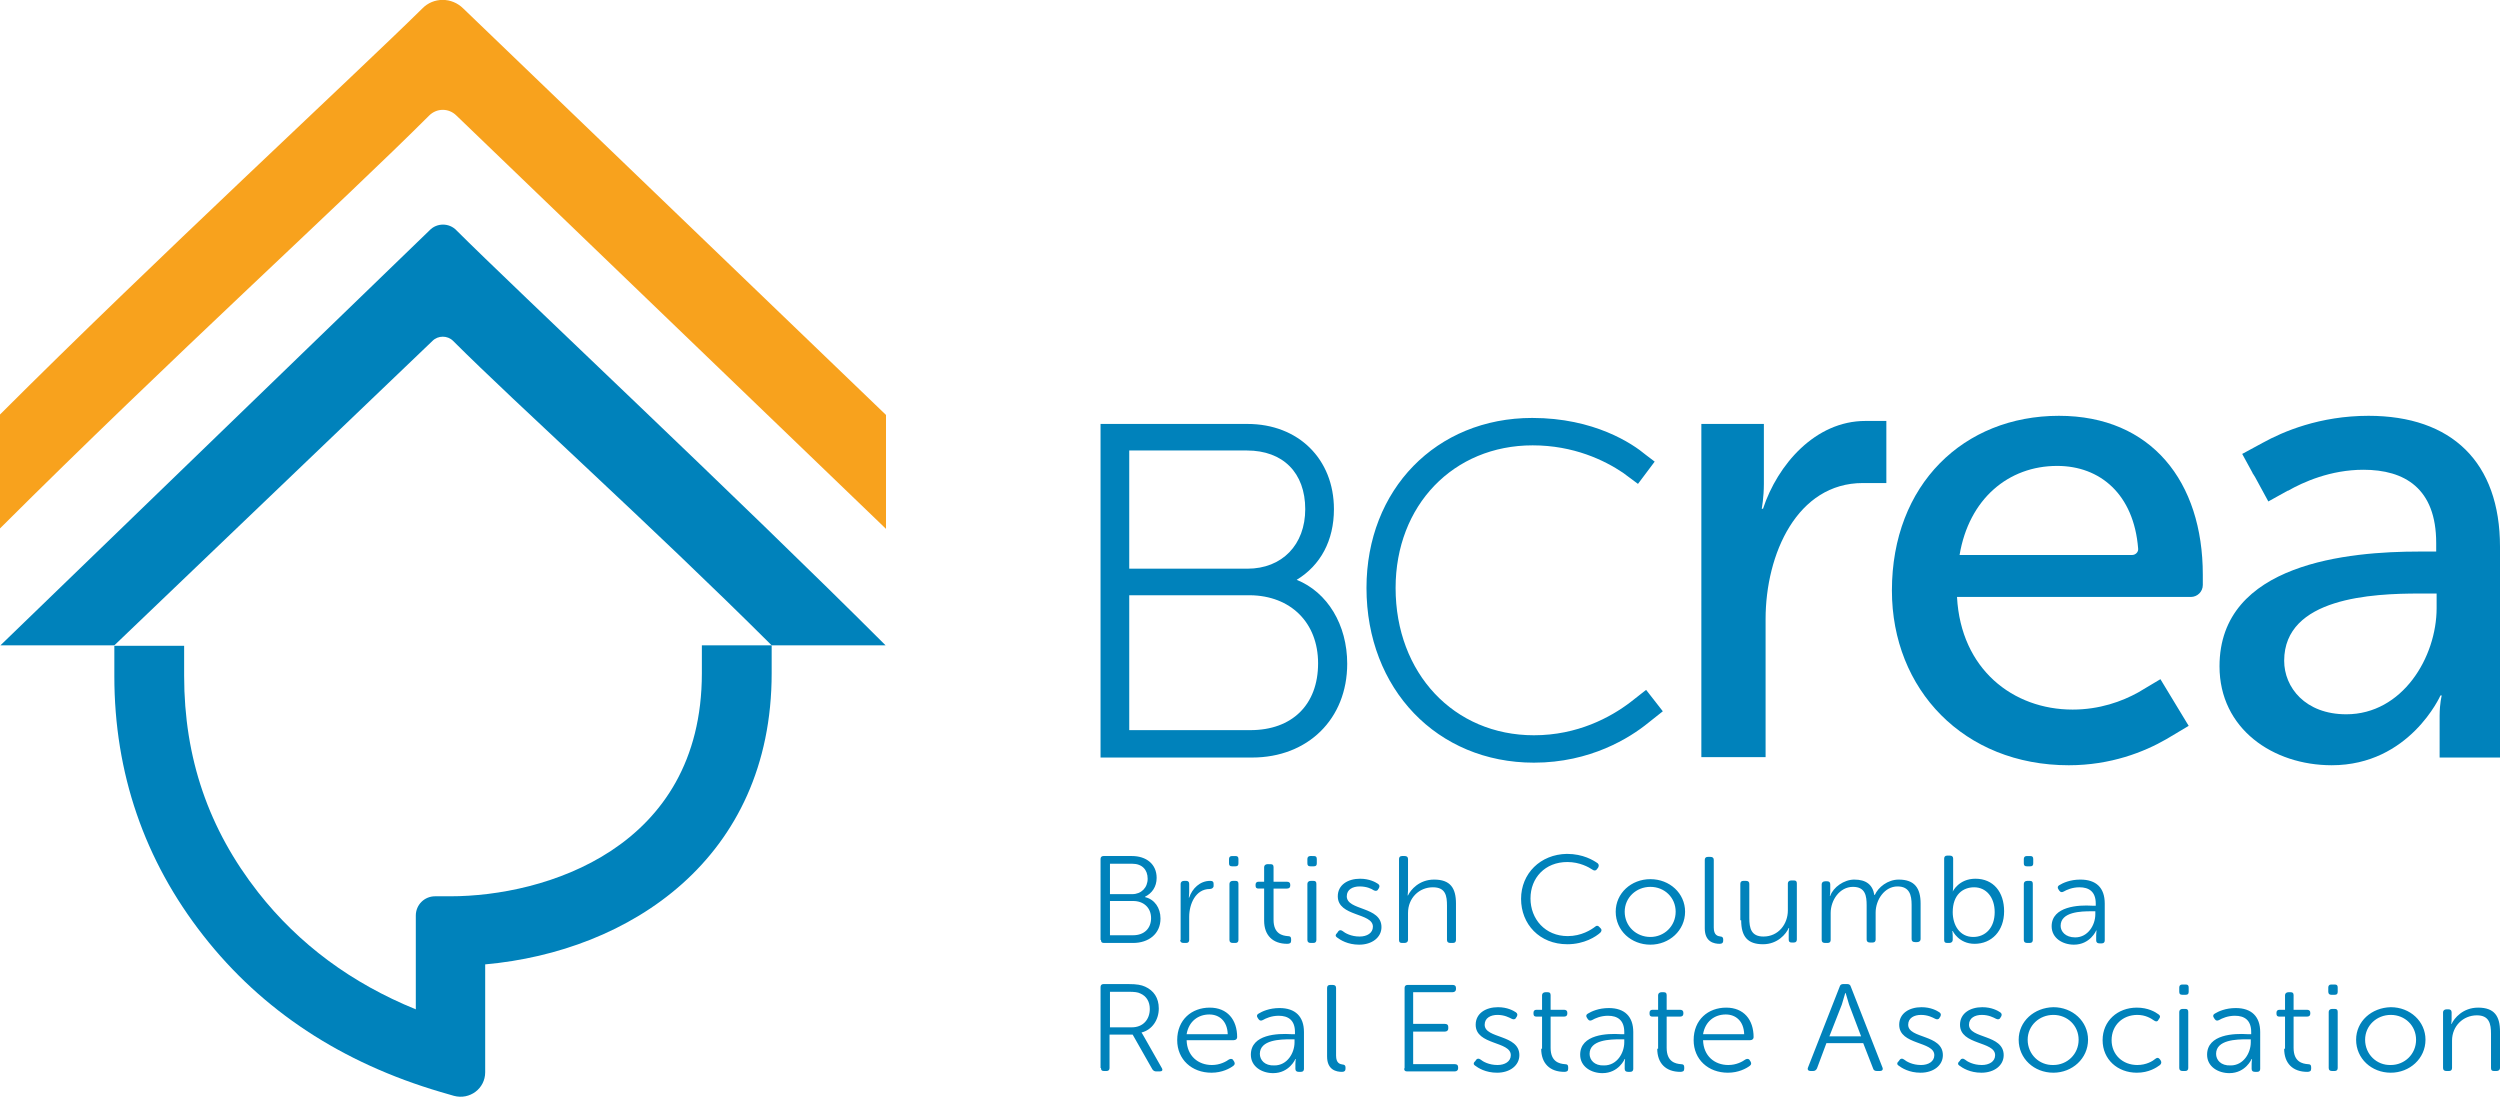
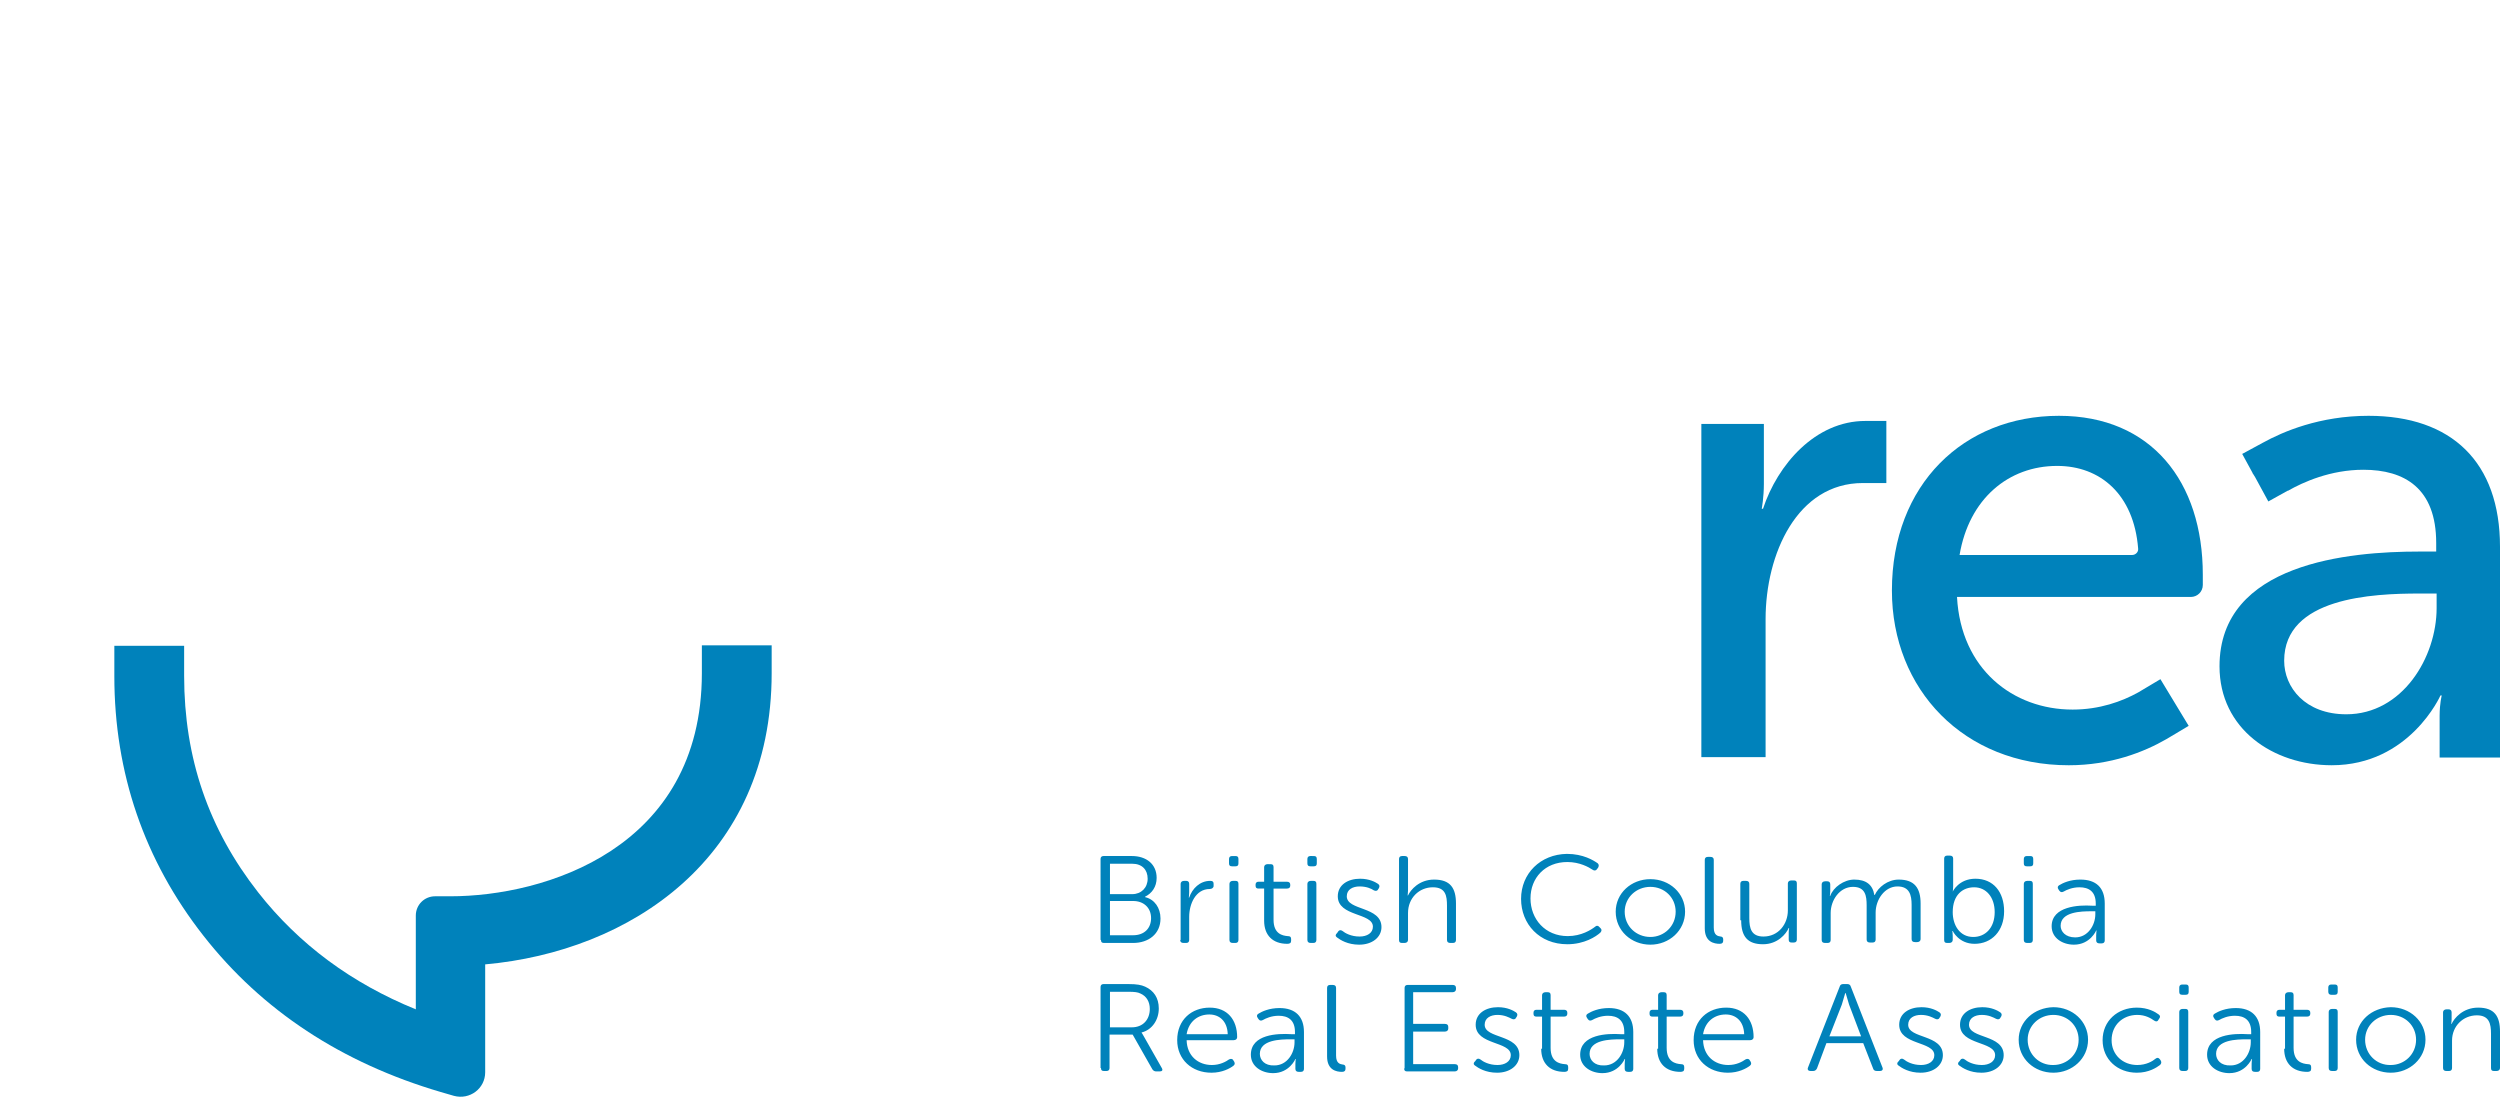
<svg xmlns="http://www.w3.org/2000/svg" version="1.1" id="Layer_1" x="0px" y="0px" viewBox="0 0 583.8 256.1" style="enable-background:new 0 0 583.8 256.1;" xml:space="preserve">
  <style type="text/css">
	.st0{fill:#0082BB;}
	.st1{fill:#F8A21D;}
</style>
  <g>
    <path class="st0" d="M43,157.8c0,19.2,5.7,35.8,17.3,50.6c9.5,12.1,21.8,21.2,36.8,27.3v-21.9c0-2.5,2-4.5,4.5-4.5h3.6   c21.8,0,58.7-11,58.7-52.1v-6.5h16.3v6.5c0,43.4-33.3,65-66.9,68v25.2c0,3.8-3.6,6.5-7.3,5.5l-3.1-0.9c-23.1-6.8-41.7-19-55.4-36.5   c-13.8-17.6-20.8-38-20.8-60.6v-7.1H43V157.8z" />
-     <path class="st0" d="M100.3,53.8L0.1,150.7h26.6l74.3-71.1c1.3-1.3,3.5-1.3,4.8,0c14.8,14.8,46.1,42.9,74.4,71.1h26.6   c-34.4-34.4-86.8-83.5-100.2-96.9C104.9,52,102,52,100.3,53.8" />
-     <path class="st1" d="M98.6,2C83.4,17,35.5,61.3,0,96.8v26.6C39.5,84,80.1,47.1,100.2,27c1.8-1.8,4.6-1.8,6.4,0l100.3,96.5V96.9   L108.2,2C105.5-0.7,101.2-0.7,98.6,2" />
    <path class="st0" d="M257.1,249.4c0,0.5,0.2,0.7,0.7,0.7h0.6c0.5,0,0.7-0.3,0.7-0.7v-7.8h5.4l4.6,8.1c0.2,0.3,0.5,0.5,0.9,0.5h0.8   c0.6,0,0.8-0.3,0.5-0.8l-4.2-7.4c-0.3-0.6-0.5-0.8-0.5-0.8v-0.1c2.4-0.6,4-2.9,4-5.6c0-2.5-1.2-4.2-3.2-5.1   c-0.9-0.4-1.9-0.6-3.9-0.6h-5.8c-0.5,0-0.7,0.3-0.7,0.7V249.4z M259.2,239.8v-8.2h4.3c1.5,0,2.2,0.1,2.8,0.4   c1.4,0.6,2.2,1.9,2.2,3.6c0,2.5-1.6,4.3-4.2,4.3H259.2z M274.9,242.9c0,4.5,3.4,7.6,8,7.6c2.5,0,4.3-1,5.1-1.6   c0.4-0.3,0.4-0.6,0.2-1l-0.2-0.3c-0.2-0.4-0.6-0.4-1-0.2c-0.7,0.5-2.1,1.3-4,1.3c-3.2,0-5.8-2.1-5.9-5.8h11c0.5,0,0.8-0.3,0.8-0.7   c0-4.1-2.3-6.9-6.4-6.9C278.3,235.3,274.9,238.1,274.9,242.9 M277.1,241.5c0.5-3,2.7-4.6,5.3-4.6c2.3,0,4.2,1.5,4.3,4.6H277.1z    M292.1,246.3c0,2.8,2.6,4.3,5.2,4.3c3.8,0,5.2-3.3,5.2-3.3h0.1c0,0-0.1,0.4-0.1,1.1v1.2c0,0.5,0.3,0.7,0.8,0.7h0.5   c0.5,0,0.7-0.3,0.7-0.7v-8.6c0-3.6-2-5.6-5.7-5.6c-2.4,0-4.1,0.8-4.9,1.3c-0.4,0.2-0.5,0.6-0.2,1l0.2,0.3c0.3,0.4,0.6,0.4,1,0.2   c0.7-0.4,2-1,3.7-1c2.2,0,3.8,1,3.8,3.8v0.5h-0.9C298.4,241.3,292.1,241.5,292.1,246.3L292.1,246.3z M294.2,246.1   c0-3.3,4.8-3.4,7.2-3.4h0.9v0.7c0,2.5-1.7,5.4-4.7,5.4C295.3,248.9,294.2,247.5,294.2,246.1L294.2,246.1z M309.9,246.7   c0,3.2,2.2,3.6,3.5,3.6c0.6,0,0.8-0.3,0.8-0.7v-0.4c0-0.4-0.3-0.6-0.6-0.6c-0.7-0.1-1.6-0.3-1.6-2.1v-15.8c0-0.5-0.3-0.7-0.8-0.7   h-0.6c-0.5,0-0.7,0.3-0.7,0.7V246.7z M327.9,249.5c0,0.5,0.2,0.7,0.7,0.7h11.1c0.5,0,0.8-0.3,0.8-0.7v-0.3c0-0.5-0.3-0.7-0.8-0.7   H330v-7.6h7.4c0.5,0,0.8-0.3,0.8-0.7v-0.4c0-0.5-0.3-0.7-0.8-0.7H330v-7.4h9.2c0.5,0,0.8-0.3,0.8-0.7v-0.3c0-0.5-0.3-0.7-0.8-0.7   h-10.5c-0.5,0-0.7,0.3-0.7,0.7V249.5z M344.4,248.8c0.8,0.6,2.5,1.7,5.2,1.7c3,0,5.2-1.7,5.2-4.1c0-4.9-8.1-3.8-8.1-7.1   c0-1.6,1.4-2.3,3-2.3c1.6,0,2.7,0.6,3.3,0.9c0.4,0.2,0.8,0.2,1-0.2l0.2-0.3c0.2-0.4,0.2-0.7-0.2-1c-0.6-0.4-2-1.2-4.2-1.2   c-2.8,0-5.2,1.4-5.2,4.1c0,4.8,8.2,3.8,8.2,7.1c0,1.5-1.4,2.3-3.1,2.3c-2,0-3.4-0.8-4-1.3c-0.4-0.3-0.8-0.2-1,0.1l-0.2,0.3   C344,248.2,344.1,248.6,344.4,248.8 M359.9,244.9c0,3.4,2,5.4,5.4,5.4c0.6,0,0.9-0.2,0.9-0.7v-0.4c0-0.5-0.2-0.7-0.8-0.7   c-1.2-0.1-3.3-0.5-3.3-3.8v-7.3h3.1c0.5,0,0.8-0.2,0.8-0.7v-0.2c0-0.5-0.3-0.7-0.8-0.7h-3.1v-3.4c0-0.5-0.2-0.7-0.7-0.7h-0.5   c-0.5,0-0.8,0.3-0.8,0.7v3.4h-1.3c-0.5,0-0.7,0.3-0.7,0.7v0.2c0,0.5,0.2,0.7,0.7,0.7h1.3V244.9z M369,246.3c0,2.8,2.6,4.3,5.2,4.3   c3.8,0,5.2-3.3,5.2-3.3h0.1c0,0-0.1,0.4-0.1,1.1v1.2c0,0.5,0.3,0.7,0.8,0.7h0.5c0.5,0,0.7-0.3,0.7-0.7v-8.6c0-3.6-2-5.6-5.7-5.6   c-2.4,0-4.1,0.8-4.9,1.3c-0.4,0.2-0.5,0.6-0.2,1l0.2,0.3c0.3,0.4,0.6,0.4,1,0.2c0.7-0.4,2-1,3.7-1c2.2,0,3.8,1,3.8,3.8v0.5h-0.9   C375.4,241.3,369,241.5,369,246.3L369,246.3z M371.2,246.1c0-3.3,4.8-3.4,7.2-3.4h0.9v0.7c0,2.5-1.7,5.4-4.7,5.4   C372.3,248.9,371.2,247.5,371.2,246.1L371.2,246.1z M387,244.9c0,3.4,2,5.4,5.4,5.4c0.6,0,0.9-0.2,0.9-0.7v-0.4   c0-0.5-0.2-0.7-0.8-0.7c-1.2-0.1-3.3-0.5-3.3-3.8v-7.3h3.1c0.5,0,0.8-0.2,0.8-0.7v-0.2c0-0.5-0.3-0.7-0.8-0.7h-3.1v-3.4   c0-0.5-0.2-0.7-0.7-0.7h-0.5c-0.5,0-0.8,0.3-0.8,0.7v3.4h-1.3c-0.5,0-0.7,0.3-0.7,0.7v0.2c0,0.5,0.2,0.7,0.7,0.7h1.3V244.9z    M395.5,242.9c0,4.5,3.4,7.6,8,7.6c2.5,0,4.3-1,5.1-1.6c0.4-0.3,0.4-0.6,0.2-1l-0.2-0.3c-0.2-0.4-0.6-0.4-1-0.2   c-0.7,0.5-2.1,1.3-4,1.3c-3.2,0-5.8-2.1-5.9-5.8h11c0.5,0,0.8-0.3,0.8-0.7c0-4.1-2.3-6.9-6.4-6.9   C398.9,235.3,395.5,238.1,395.5,242.9 M397.7,241.5c0.5-3,2.7-4.6,5.3-4.6c2.3,0,4.2,1.5,4.3,4.6H397.7z M422.2,249.3   c-0.2,0.5,0.1,0.8,0.6,0.8h0.6c0.4,0,0.7-0.2,0.9-0.6l2.2-5.9h8.6l2.3,5.9c0.1,0.4,0.4,0.6,0.9,0.6h0.7c0.5,0,0.8-0.3,0.6-0.8   l-7.4-18.9c-0.1-0.4-0.4-0.6-0.8-0.6h-1c-0.4,0-0.7,0.2-0.8,0.6L422.2,249.3z M427.2,242l2.9-7.4c0.3-1,0.8-2.7,0.8-2.7h0.1   c0,0,0.5,1.7,0.8,2.7l2.8,7.4H427.2z M443.3,248.8c0.8,0.6,2.5,1.7,5.2,1.7c3,0,5.2-1.7,5.2-4.1c0-4.9-8.1-3.8-8.1-7.1   c0-1.6,1.4-2.3,3-2.3s2.7,0.6,3.3,0.9c0.4,0.2,0.8,0.2,1-0.2l0.2-0.3c0.2-0.4,0.2-0.7-0.2-1c-0.6-0.4-2-1.2-4.2-1.2   c-2.8,0-5.2,1.4-5.2,4.1c0,4.8,8.2,3.8,8.2,7.1c0,1.5-1.4,2.3-3.1,2.3c-2,0-3.4-0.8-4-1.3c-0.4-0.3-0.8-0.2-1,0.1l-0.2,0.3   C442.9,248.2,443,248.6,443.3,248.8 M457.5,248.8c0.8,0.6,2.5,1.7,5.2,1.7c3,0,5.2-1.7,5.2-4.1c0-4.9-8.1-3.8-8.1-7.1   c0-1.6,1.4-2.3,3-2.3c1.6,0,2.7,0.6,3.3,0.9c0.4,0.2,0.8,0.2,1-0.2l0.2-0.3c0.2-0.4,0.2-0.7-0.2-1c-0.6-0.4-2-1.2-4.2-1.2   c-2.8,0-5.2,1.4-5.2,4.1c0,4.8,8.2,3.8,8.2,7.1c0,1.5-1.4,2.3-3.1,2.3c-2,0-3.4-0.8-4-1.3c-0.4-0.3-0.8-0.2-1,0.1l-0.2,0.3   C457.1,248.2,457.2,248.6,457.5,248.8 M471.4,242.8c0,4.4,3.6,7.7,8.1,7.7c4.4,0,8.1-3.3,8.1-7.7c0-4.3-3.6-7.6-8.1-7.6   C475,235.3,471.4,238.5,471.4,242.8 M473.5,242.8c0-3.3,2.7-5.8,6-5.8c3.3,0,5.9,2.5,5.9,5.8c0,3.4-2.7,5.9-5.9,5.9   C476.2,248.8,473.5,246.2,473.5,242.8 M491,242.9c0,4.5,3.5,7.6,8,7.6c2.8,0,4.6-1.2,5.4-1.8c0.3-0.3,0.4-0.6,0.2-1l-0.2-0.3   c-0.3-0.4-0.6-0.5-1-0.2c-0.7,0.6-2.2,1.5-4.3,1.5c-3.4,0-6-2.4-6-5.8c0-3.5,2.6-5.9,6-5.9c1.9,0,3.2,0.8,3.9,1.3   c0.4,0.3,0.8,0.3,1-0.1l0.2-0.3c0.3-0.4,0.3-0.7-0.1-1c-0.8-0.6-2.5-1.6-5.1-1.6C494.5,235.3,491,238.4,491,242.9 M509.6,232.3h0.8   c0.5,0,0.7-0.2,0.7-0.7v-1c0-0.5-0.2-0.7-0.7-0.7h-0.8c-0.5,0-0.7,0.3-0.7,0.7v1C508.9,232.1,509.1,232.3,509.6,232.3 M508.9,249.4   c0,0.5,0.3,0.7,0.8,0.7h0.6c0.5,0,0.7-0.3,0.7-0.7v-13.1c0-0.5-0.2-0.7-0.7-0.7h-0.6c-0.5,0-0.8,0.3-0.8,0.7V249.4z M515.4,246.3   c0,2.8,2.6,4.3,5.2,4.3c3.8,0,5.2-3.3,5.2-3.3h0.1c0,0-0.1,0.4-0.1,1.1v1.2c0,0.5,0.3,0.7,0.8,0.7h0.5c0.5,0,0.7-0.3,0.7-0.7v-8.6   c0-3.6-2-5.6-5.7-5.6c-2.4,0-4.1,0.8-4.9,1.3c-0.4,0.2-0.5,0.6-0.2,1l0.2,0.3c0.3,0.4,0.6,0.4,1,0.2c0.7-0.4,2-1,3.7-1   c2.2,0,3.8,1,3.8,3.8v0.5h-0.9C521.8,241.3,515.4,241.5,515.4,246.3L515.4,246.3z M517.5,246.1c0-3.3,4.8-3.4,7.2-3.4h0.9v0.7   c0,2.5-1.7,5.4-4.7,5.4C518.6,248.9,517.5,247.5,517.5,246.1L517.5,246.1z M533.4,244.9c0,3.4,2,5.4,5.4,5.4c0.6,0,0.9-0.2,0.9-0.7   v-0.4c0-0.5-0.2-0.7-0.8-0.7c-1.2-0.1-3.3-0.5-3.3-3.8v-7.3h3.1c0.5,0,0.8-0.2,0.8-0.7v-0.2c0-0.5-0.3-0.7-0.8-0.7h-3.1v-3.4   c0-0.5-0.2-0.7-0.7-0.7h-0.5c-0.5,0-0.8,0.3-0.8,0.7v3.4h-1.3c-0.5,0-0.7,0.3-0.7,0.7v0.2c0,0.5,0.2,0.7,0.7,0.7h1.3V244.9z    M544.4,232.3h0.8c0.5,0,0.7-0.2,0.7-0.7v-1c0-0.5-0.2-0.7-0.7-0.7h-0.8c-0.5,0-0.7,0.3-0.7,0.7v1   C543.7,232.1,544,232.3,544.4,232.3 M543.8,249.4c0,0.5,0.3,0.7,0.8,0.7h0.6c0.5,0,0.7-0.3,0.7-0.7v-13.1c0-0.5-0.2-0.7-0.7-0.7   h-0.6c-0.5,0-0.8,0.3-0.8,0.7V249.4z M550.2,242.8c0,4.4,3.6,7.7,8.1,7.7c4.4,0,8.1-3.3,8.1-7.7c0-4.3-3.6-7.6-8.1-7.6   C553.8,235.3,550.2,238.5,550.2,242.8 M552.3,242.8c0-3.3,2.7-5.8,6-5.8c3.3,0,5.9,2.5,5.9,5.8c0,3.4-2.7,5.9-5.9,5.9   C555,248.8,552.3,246.2,552.3,242.8 M570.5,249.4c0,0.5,0.3,0.7,0.8,0.7h0.6c0.5,0,0.7-0.3,0.7-0.7v-6.4c0-3.4,2.6-5.9,5.8-5.9   c2.9,0,3.3,2,3.3,4.3v8c0,0.5,0.2,0.7,0.7,0.7h0.6c0.5,0,0.8-0.3,0.8-0.7v-8.5c0-3.6-1.3-5.6-5.1-5.6c-3.6,0-5.6,2.5-6.2,3.8h-0.1   c0,0,0.1-0.5,0.1-1v-1.7c0-0.5-0.3-0.7-0.7-0.7h-0.5c-0.5,0-0.8,0.3-0.8,0.7V249.4z" />
    <path class="st0" d="M257.1,219.5c0,0.5,0.2,0.7,0.7,0.7h6.8c3.6,0,6.4-2.1,6.4-5.7c0-2.5-1.4-4.5-3.6-5v-0.1   c1.6-0.8,2.7-2.3,2.7-4.4c0-3.2-2.4-5.1-5.8-5.1h-6.6c-0.5,0-0.7,0.3-0.7,0.7V219.5z M259.2,208.7v-7h5.2c2.3,0,3.6,1.4,3.6,3.5   c0,2.1-1.5,3.6-3.6,3.6H259.2z M259.2,218.4v-8h5.4c2.5,0,4.2,1.6,4.2,4c0,2.4-1.6,4-4.2,4H259.2z M275.6,219.5   c0,0.5,0.3,0.7,0.8,0.7h0.6c0.5,0,0.7-0.3,0.7-0.7v-5.4c0-3,1.5-6.5,4.8-6.5c0.5,0,0.9-0.3,0.9-0.7v-0.5c0-0.5-0.2-0.7-0.8-0.7   c-2.4,0-4.2,1.8-4.9,3.9h-0.1c0,0,0.1-0.5,0.1-1.2v-2c0-0.5-0.3-0.7-0.7-0.7h-0.5c-0.5,0-0.8,0.3-0.8,0.7V219.5z M287.7,202.3h0.8   c0.5,0,0.7-0.2,0.7-0.7v-1c0-0.5-0.2-0.7-0.7-0.7h-0.8c-0.5,0-0.7,0.3-0.7,0.7v1C287,202.1,287.2,202.3,287.7,202.3 M287.1,219.5   c0,0.5,0.3,0.7,0.8,0.7h0.6c0.5,0,0.7-0.3,0.7-0.7v-13.1c0-0.5-0.2-0.7-0.7-0.7h-0.6c-0.5,0-0.8,0.3-0.8,0.7V219.5z M295.2,215   c0,3.4,2,5.4,5.4,5.4c0.6,0,0.9-0.2,0.9-0.7v-0.4c0-0.5-0.2-0.7-0.8-0.7c-1.2-0.1-3.3-0.5-3.3-3.8v-7.3h3.1c0.5,0,0.8-0.2,0.8-0.7   v-0.2c0-0.5-0.3-0.7-0.8-0.7h-3.1v-3.4c0-0.5-0.2-0.7-0.7-0.7H296c-0.5,0-0.8,0.3-0.8,0.7v3.4h-1.3c-0.5,0-0.7,0.3-0.7,0.7v0.2   c0,0.5,0.2,0.7,0.7,0.7h1.3V215z M306,202.3h0.8c0.5,0,0.7-0.2,0.7-0.7v-1c0-0.5-0.2-0.7-0.7-0.7H306c-0.5,0-0.7,0.3-0.7,0.7v1   C305.3,202.1,305.5,202.3,306,202.3 M305.3,219.5c0,0.5,0.3,0.7,0.8,0.7h0.6c0.5,0,0.7-0.3,0.7-0.7v-13.1c0-0.5-0.2-0.7-0.7-0.7   h-0.6c-0.5,0-0.8,0.3-0.8,0.7V219.5z M312.2,218.9c0.8,0.6,2.5,1.7,5.2,1.7c3,0,5.2-1.7,5.2-4.1c0-4.9-8.1-3.8-8.1-7.2   c0-1.6,1.4-2.3,3-2.3c1.6,0,2.7,0.5,3.3,0.9c0.4,0.2,0.8,0.2,1-0.2l0.2-0.3c0.2-0.4,0.2-0.7-0.2-1c-0.6-0.4-2-1.2-4.2-1.2   c-2.8,0-5.2,1.4-5.2,4.1c0,4.8,8.2,3.8,8.2,7.1c0,1.5-1.4,2.3-3.1,2.3c-2,0-3.4-0.8-4-1.3c-0.4-0.3-0.8-0.2-1,0.1l-0.2,0.3   C311.8,218.3,311.8,218.6,312.2,218.9 M326.7,219.5c0,0.5,0.2,0.7,0.7,0.7h0.6c0.5,0,0.8-0.3,0.8-0.7v-6.3c0-3.5,2.6-6,5.8-6   c3,0,3.3,2,3.3,4.3v8c0,0.5,0.3,0.7,0.8,0.7h0.6c0.5,0,0.7-0.3,0.7-0.7V211c0-3.6-1.3-5.6-5.1-5.6c-3.5,0-5.5,2.4-6.1,3.7h-0.1   c0,0,0.1-0.5,0.1-1.2v-7.3c0-0.5-0.3-0.7-0.8-0.7h-0.6c-0.5,0-0.7,0.3-0.7,0.7V219.5z M355.2,209.9c0,5.9,4.3,10.6,10.8,10.6   c4,0,6.7-1.8,7.7-2.7c0.3-0.3,0.4-0.7,0.1-1l-0.3-0.3c-0.3-0.4-0.7-0.4-1-0.1c-0.9,0.7-3.2,2.2-6.4,2.2c-5.3,0-8.7-4-8.7-8.8   c0-4.8,3.4-8.5,8.6-8.5c2.9,0,5,1.2,5.9,1.8c0.4,0.3,0.8,0.2,1-0.1l0.3-0.4c0.2-0.4,0.2-0.7-0.1-1c-1-0.7-3.4-2.2-7.2-2.2   C359.7,199.5,355.2,204,355.2,209.9 M377.3,212.9c0,4.4,3.6,7.7,8.1,7.7c4.4,0,8.1-3.3,8.1-7.7c0-4.3-3.6-7.6-8.1-7.6   C380.9,205.3,377.3,208.6,377.3,212.9 M379.4,212.9c0-3.3,2.7-5.8,6-5.8c3.3,0,5.9,2.5,5.9,5.8c0,3.4-2.7,5.9-5.9,5.9   C382.1,218.8,379.4,216.3,379.4,212.9 M398.1,216.8c0,3.2,2.2,3.6,3.5,3.6c0.6,0,0.8-0.3,0.8-0.7v-0.4c0-0.4-0.3-0.6-0.6-0.6   c-0.7-0.1-1.6-0.3-1.6-2.1v-15.8c0-0.5-0.3-0.7-0.8-0.7h-0.6c-0.5,0-0.7,0.3-0.7,0.7V216.8z M406.6,214.9c0,3.8,1.5,5.6,5.1,5.6   c3.4,0,5.4-2.4,6-3.8h0.1c0,0-0.1,0.5-0.1,1v1.7c0,0.5,0.2,0.7,0.7,0.7h0.5c0.5,0,0.7-0.3,0.7-0.7v-13.1c0-0.5-0.2-0.7-0.7-0.7   h-0.6c-0.5,0-0.8,0.3-0.8,0.7v6.3c0,3.2-2.2,6.1-5.7,6.1c-2.9,0-3.3-2-3.3-4.3v-8c0-0.5-0.3-0.7-0.8-0.7h-0.6   c-0.5,0-0.7,0.3-0.7,0.7V214.9z M425.4,219.5c0,0.5,0.3,0.7,0.8,0.7h0.6c0.5,0,0.7-0.3,0.7-0.7v-6.3c0-3,2.1-6.1,5.2-6.1   c2.9,0,3.2,2.1,3.2,4.3v8c0,0.5,0.3,0.7,0.8,0.7h0.6c0.5,0,0.7-0.3,0.7-0.7v-6.3c0-3,2.1-6.1,5.1-6.1c2.8,0,3.3,2,3.3,4.3v8   c0,0.5,0.3,0.7,0.8,0.7h0.5c0.5,0,0.8-0.3,0.8-0.7V211c0-3.6-1.4-5.6-5.1-5.6c-2.6,0-4.8,1.8-5.6,3.6h-0.1   c-0.4-2.4-1.9-3.6-4.7-3.6c-2.4,0-4.9,1.8-5.6,3.8h-0.1c0,0,0.1-0.5,0.1-1v-1.7c0-0.5-0.3-0.7-0.7-0.7h-0.5c-0.5,0-0.8,0.3-0.8,0.7   V219.5z M454,219.5c0,0.5,0.2,0.7,0.7,0.7h0.5c0.5,0,0.8-0.3,0.8-0.7v-1c0-0.6-0.1-1.1-0.1-1.1h0.1c0,0,1.4,3,5.1,3   c4,0,6.9-3,6.9-7.6c0-4.5-2.5-7.6-6.7-7.6c-3.9,0-5.3,3-5.3,3H456c0,0,0.1-0.5,0.1-1.2v-6.5c0-0.5-0.3-0.7-0.8-0.7h-0.6   c-0.5,0-0.7,0.3-0.7,0.7V219.5z M456,213c0-4.1,2.4-5.8,5-5.8c2.8,0,4.8,2.3,4.8,5.8c0,3.7-2.2,5.8-5,5.8   C457.6,218.8,456,216,456,213 M473.3,202.3h0.8c0.5,0,0.7-0.2,0.7-0.7v-1c0-0.5-0.2-0.7-0.7-0.7h-0.8c-0.5,0-0.7,0.3-0.7,0.7v1   C472.6,202.1,472.8,202.3,473.3,202.3 M472.6,219.5c0,0.5,0.3,0.7,0.8,0.7h0.6c0.5,0,0.7-0.3,0.7-0.7v-13.1c0-0.5-0.2-0.7-0.7-0.7   h-0.6c-0.5,0-0.8,0.3-0.8,0.7V219.5z M479.1,216.3c0,2.8,2.6,4.3,5.2,4.3c3.8,0,5.2-3.3,5.2-3.3h0.1c0,0-0.1,0.4-0.1,1.1v1.2   c0,0.5,0.3,0.7,0.8,0.7h0.5c0.5,0,0.7-0.3,0.7-0.7v-8.6c0-3.7-2-5.6-5.7-5.6c-2.4,0-4.1,0.8-4.9,1.3c-0.4,0.2-0.5,0.6-0.2,1   l0.2,0.3c0.3,0.4,0.6,0.4,1,0.2c0.7-0.4,2-1,3.7-1c2.2,0,3.8,1,3.8,3.8v0.5h-0.9C485.5,211.3,479.1,211.6,479.1,216.3L479.1,216.3z    M481.2,216.2c0-3.3,4.8-3.4,7.2-3.4h0.9v0.7c0,2.5-1.7,5.4-4.7,5.4C482.3,218.9,481.2,217.5,481.2,216.2L481.2,216.2z" />
    <path class="st0" d="M397.4,99h5.1h4.3h5.1v14c0,3.2-0.5,5.8-0.5,5.8h0.3c3.4-10.3,12.2-20.5,23.9-20.5h4.9v14.5H435   c-15.3,0-22.7,16.5-22.7,31.8v32.2h-5.1h-4.8h-5.1V99z" />
    <path class="st0" d="M553.1,97.1c-11.4,0-20,3.7-24.7,6.3l0,0l-4.8,2.6l2.4,4.4c0,0.1,0,0.1,0.1,0.2l0.5,0.8l3.1,5.7l4.5-2.5   c0,0,0,0,0.1,0c3.5-2,9.9-4.9,17.6-4.9c9.6,0,17,4.3,17,17.1v2h-4c-16.2,0-46.6,2.6-46.6,26.8c0,14.6,12.5,23.1,26.2,23.1   c18.2,0,25.4-16.3,25.4-16.3h0.3c0,0-0.5,1.8-0.5,4.8v9.7h5.1h3.9h5.1v-49.2C583.8,107.9,572.5,97.1,553.1,97.1 M569,142   c0,11.5-8,24.8-21.1,24.8c-9.6,0-14.5-6.3-14.5-12.5c0-14.8,20.7-15.7,31.6-15.7h4V142z" />
    <path class="st0" d="M514.4,134.2c0-21.7-12-37.1-33.6-37.1c-22.2,0-39,16-39,40.8c0,23.1,16.8,40.8,41.3,40.8   c9.8,0,17.6-3.1,22.8-6.1l5.2-3.1l-6.6-10.9l-5.2,3.1c-3.8,2.1-9,4-15.3,4c-13.9,0-26.1-9.4-27-26.3h54.6c1.5,0,2.8-1.2,2.8-2.8   V134.2z M457.6,129.6c2.2-13.1,11.4-20.8,22.8-20.8c10,0,17.9,6.6,18.9,19.3c0.1,0.8-0.6,1.5-1.4,1.5H457.6z" />
-     <path class="st0" d="M384.4,161.1l-3.7,2.9c-4.6,3.5-12.3,7.7-22.5,7.7c-18.7,0-32.3-14.5-32.3-34.4c0-19.3,13.5-33.3,32-33.3   c9.6,0,16.8,3.5,21.1,6.4l3.5,2.6l3.9-5.2l-2.1-1.6c-3.1-2.6-12-8.6-26.5-8.6c-22.4,0-38.7,16.7-38.7,39.7   c0,23.6,16.5,40.8,39.1,40.8c13.2,0,22.4-5.8,26.7-9.3l3.4-2.7L384.4,161.1z" />
-     <path class="st0" d="M302.8,135.4c5.6-3.4,8.7-9.2,8.7-16.5c0-11.7-8.3-19.9-20.2-19.9h-34.3v77.9l35.4,0c13,0,22.2-9,22.2-21.9   C314.6,145.9,310,138.3,302.8,135.4 M307.8,154.9c0,9.7-6.1,15.6-15.8,15.6h-28.3v-31.5h28.2C301.4,139.1,307.8,145.4,307.8,154.9    M263.7,132.8v-27.6h27.5c8.4,0,13.6,5.2,13.6,13.7c0,8.3-5.4,13.9-13.5,13.9H263.7z" />
  </g>
</svg>